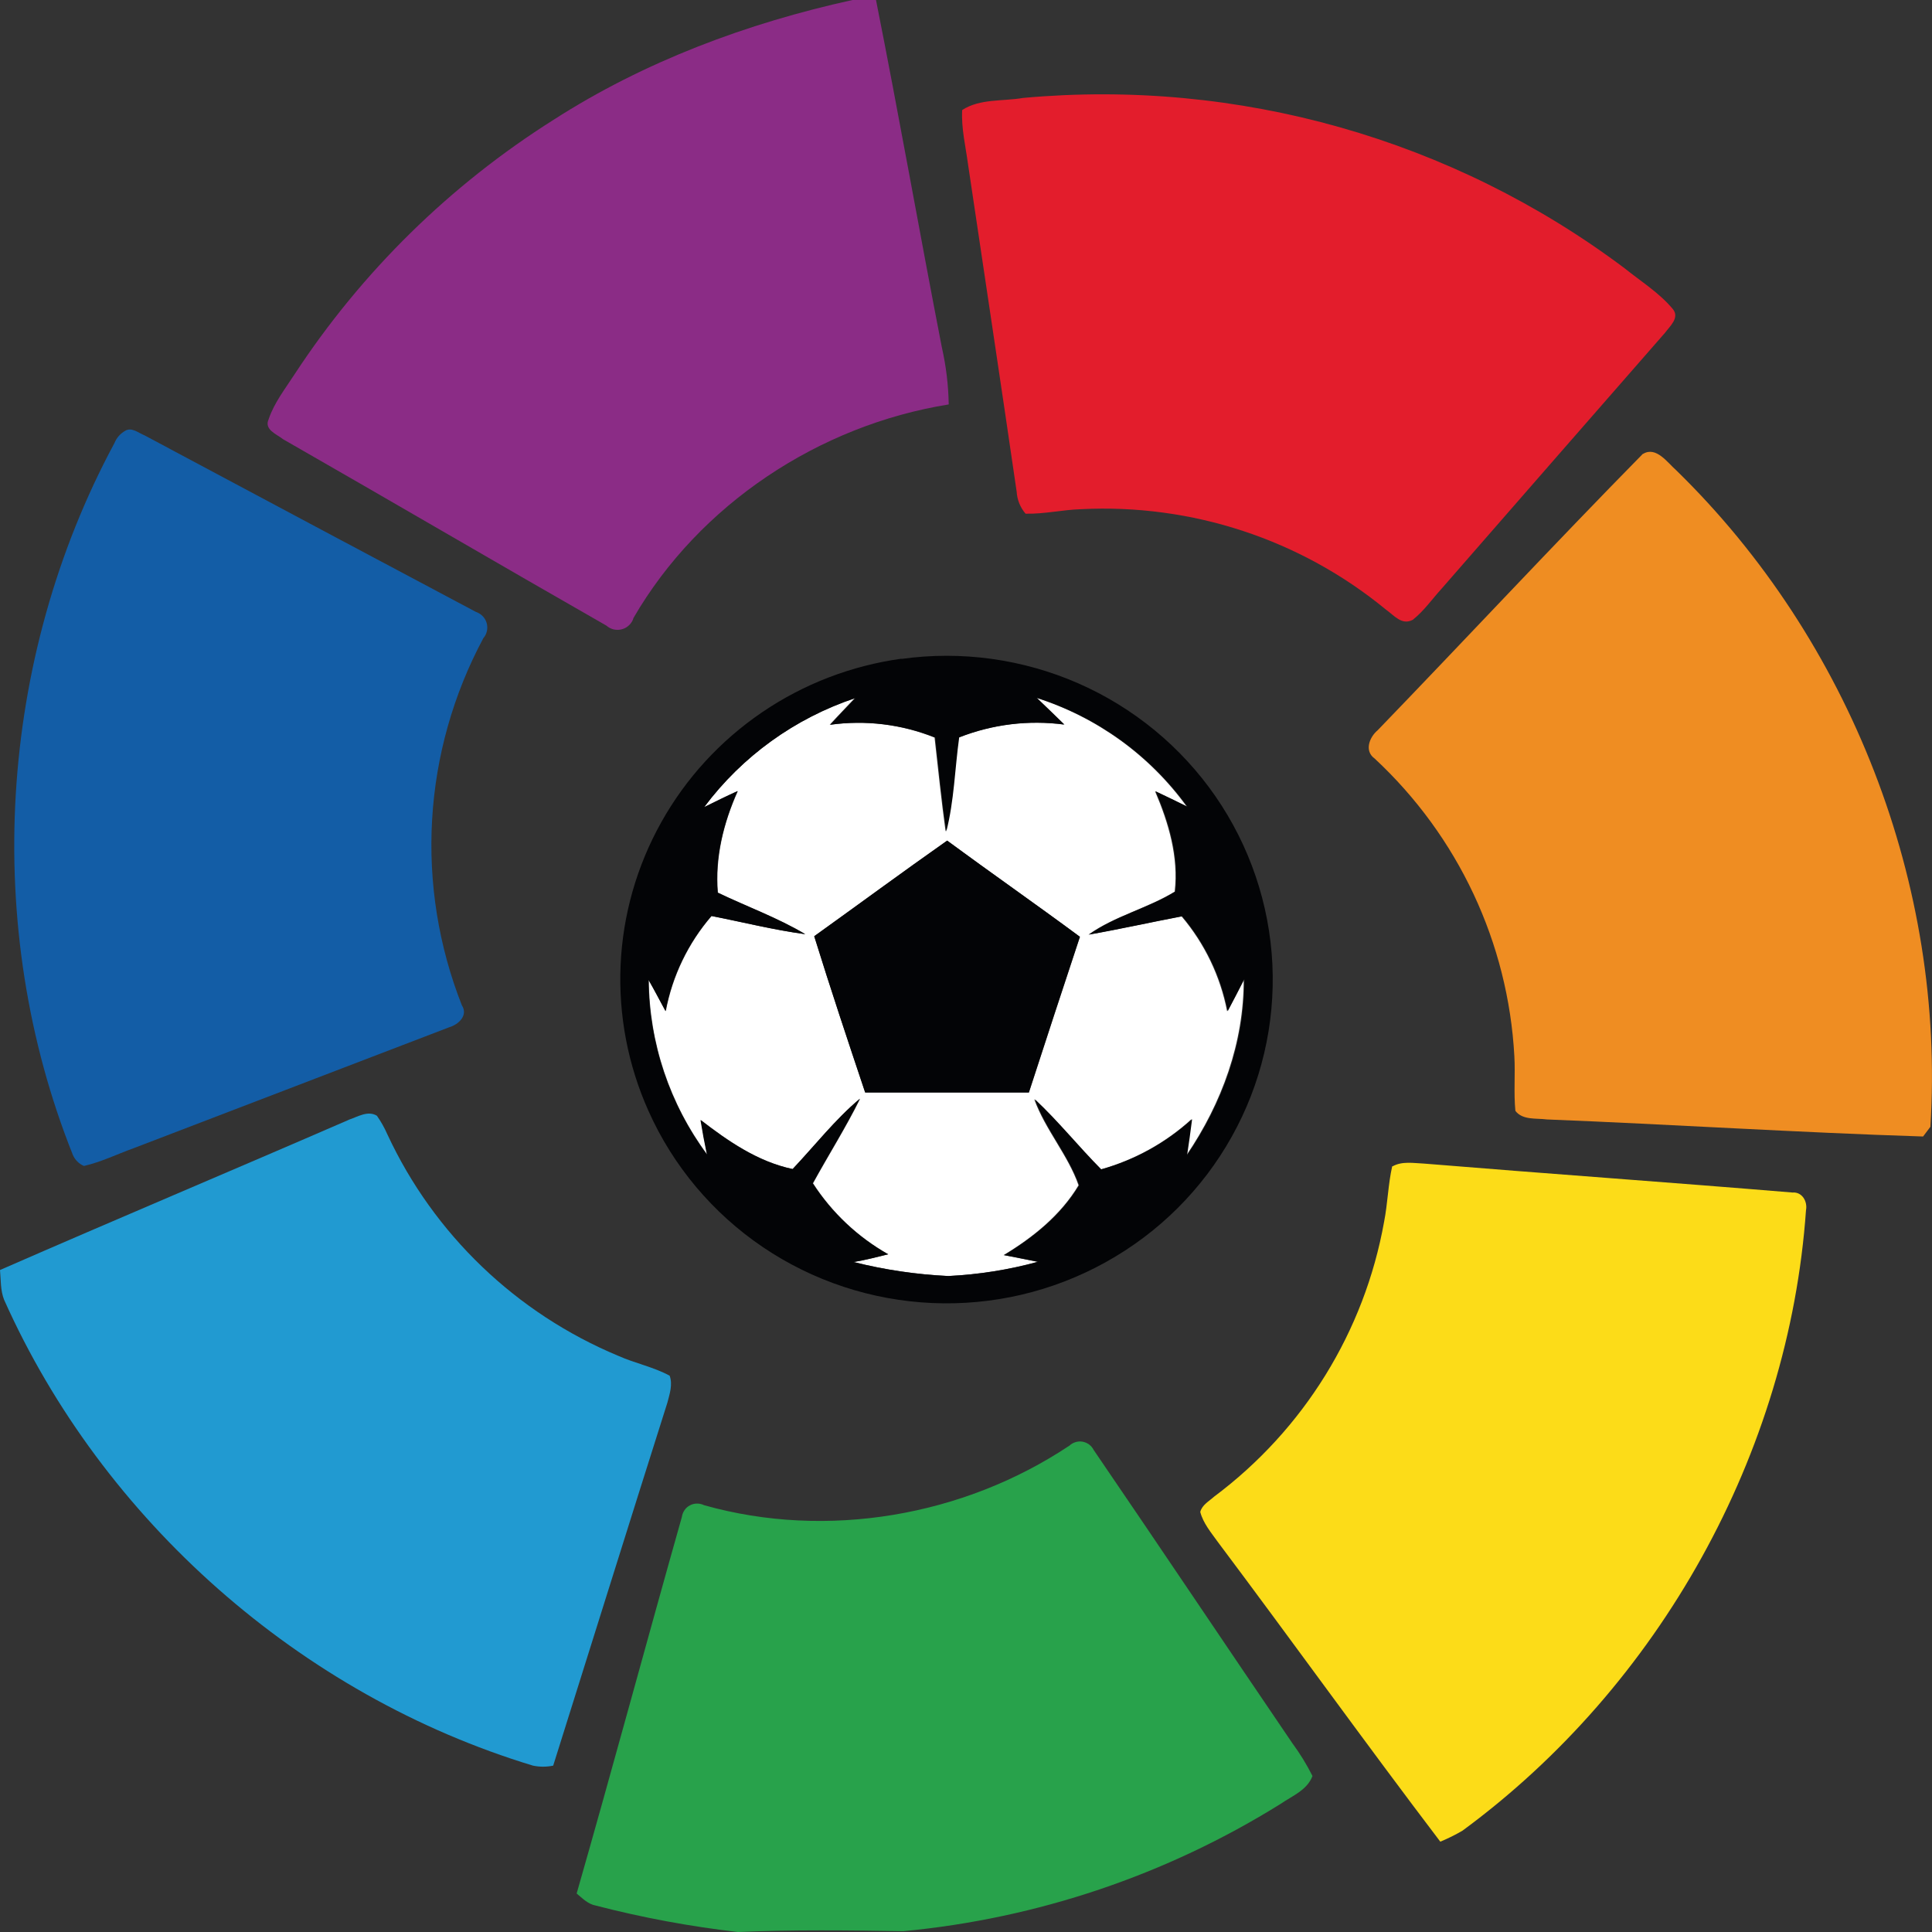
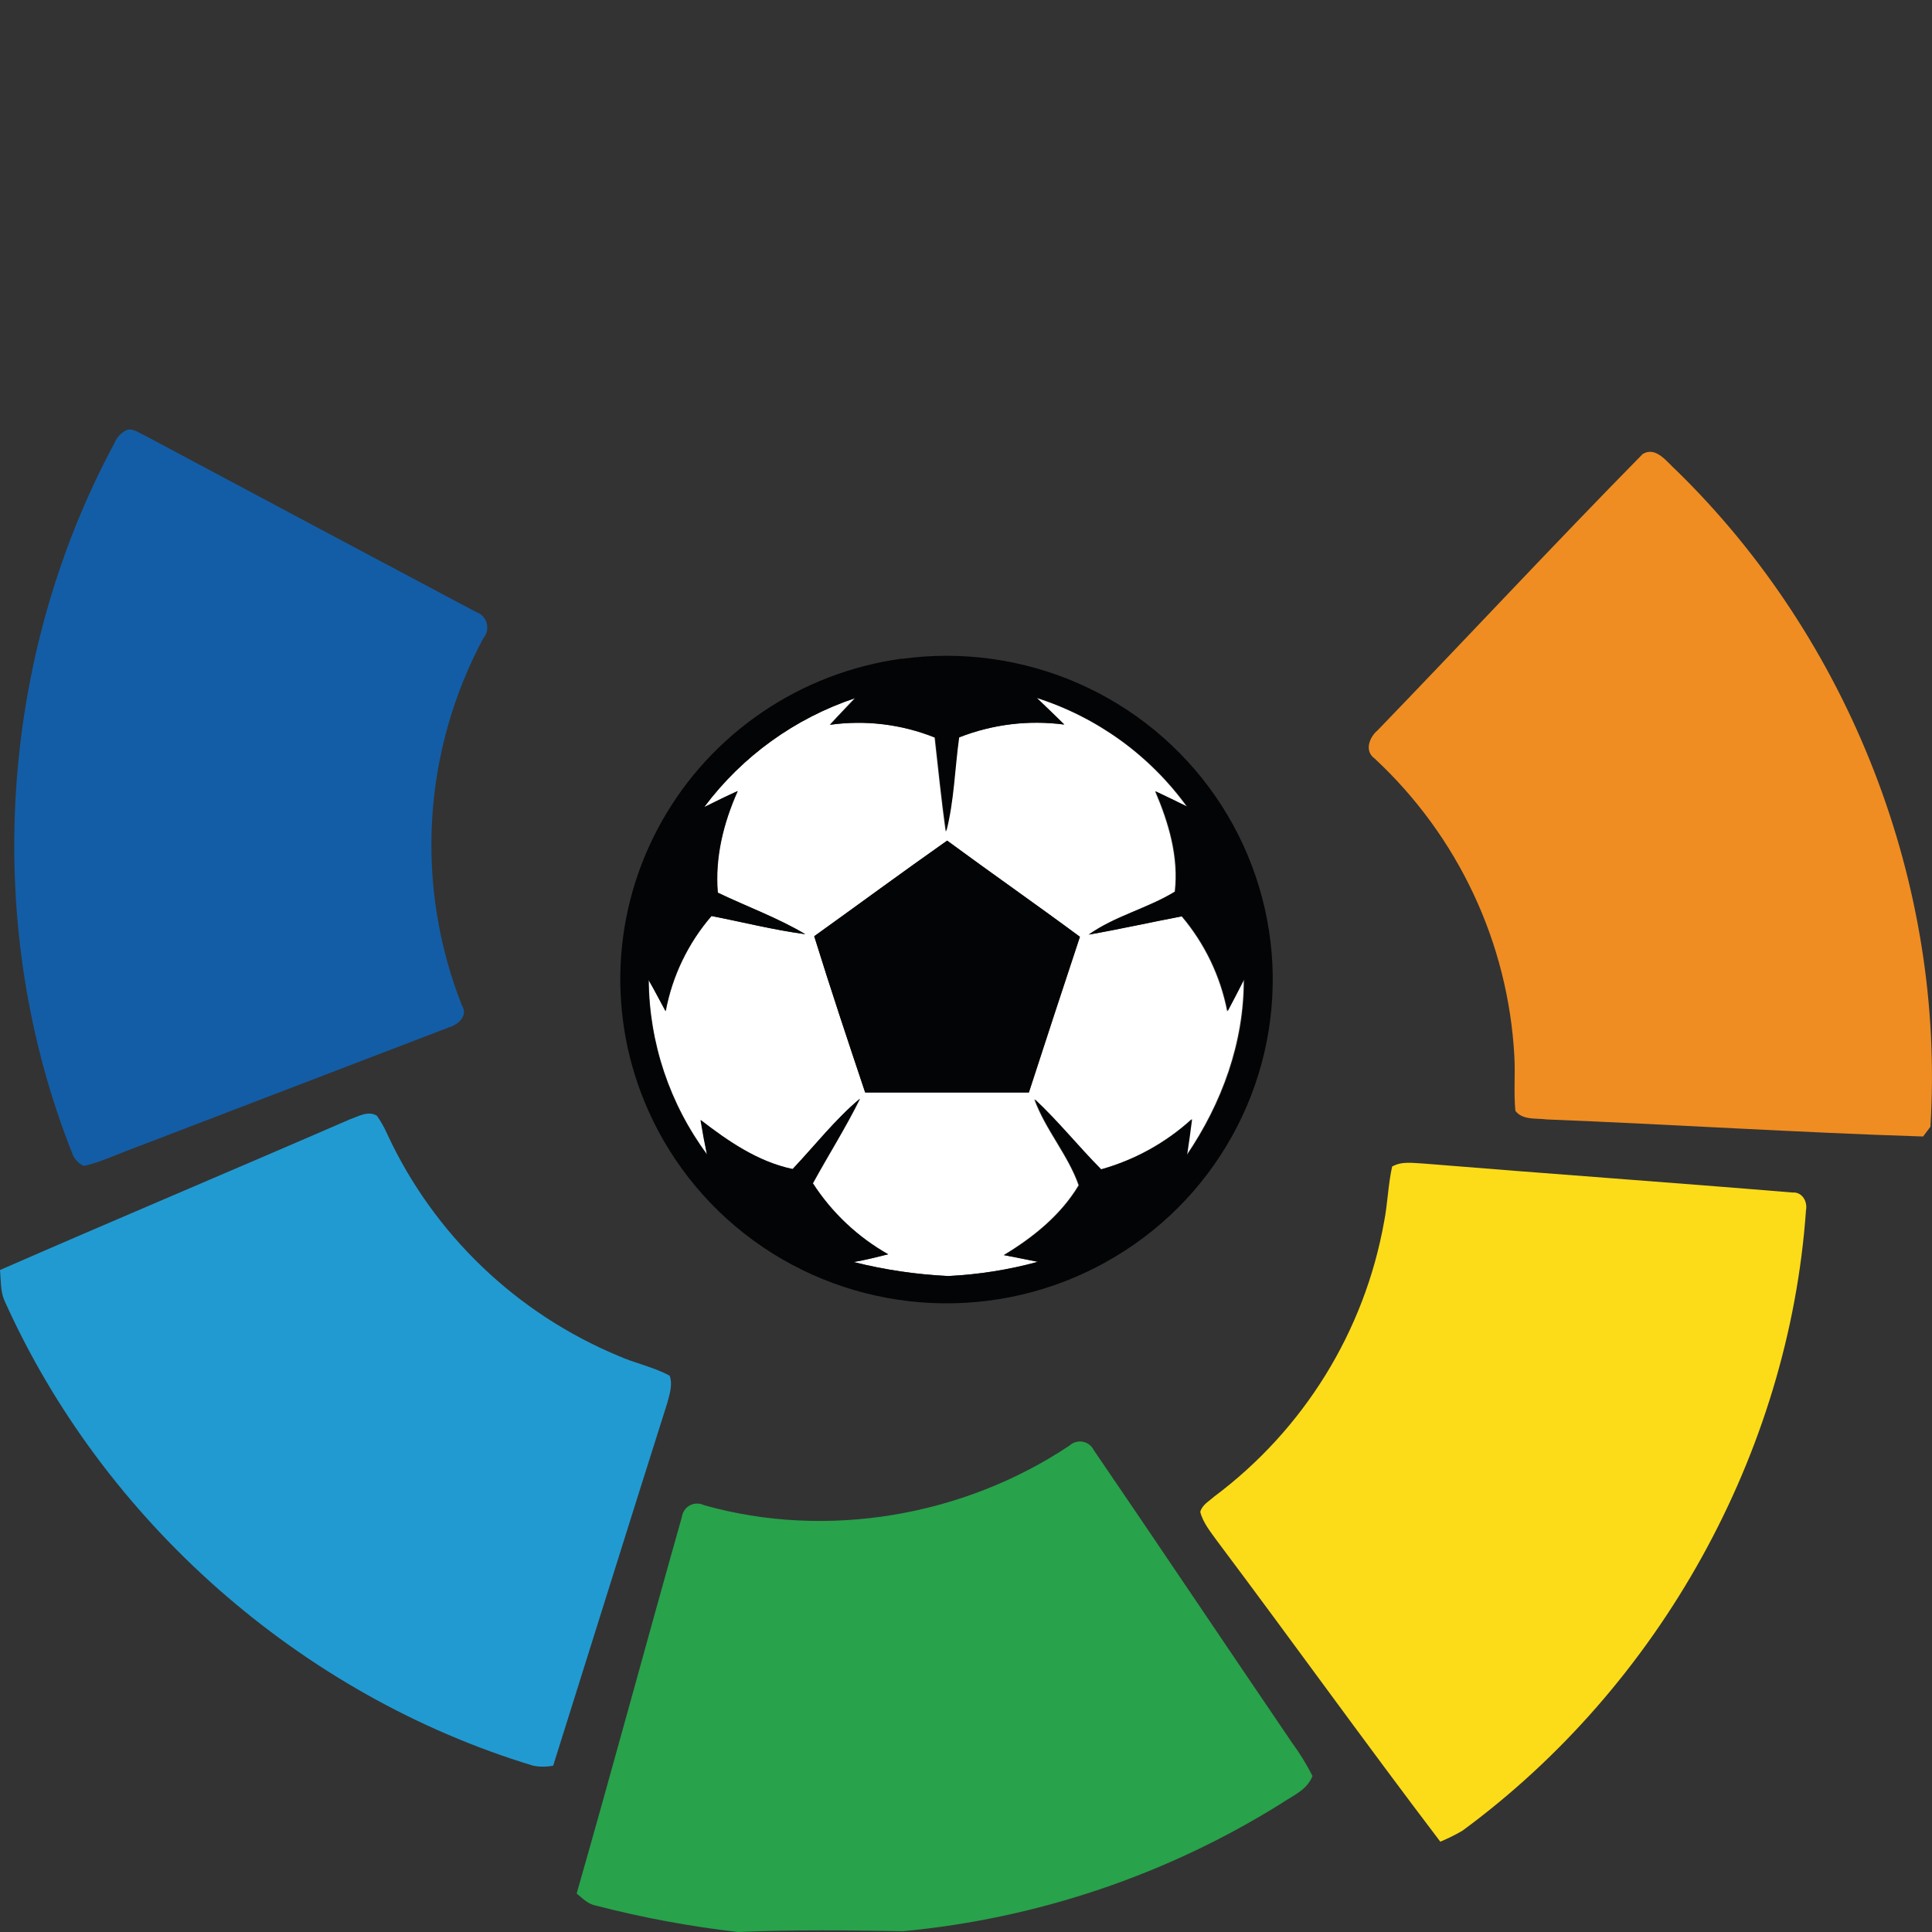
<svg xmlns="http://www.w3.org/2000/svg" width="36" height="36" viewBox="0 0 36 36" fill="none">
  <rect x="0" y="0" width="36" height="36" fill="#333333" stroke="none" />
  <g clip-path="url(#clip0_105_9640)">
    <path d="M13.122 15.038C13.827 14.093 14.806 13.385 15.928 13.008C15.772 13.175 15.613 13.337 15.46 13.505C16.121 13.413 16.794 13.495 17.414 13.743C17.481 14.328 17.539 14.913 17.62 15.494C17.768 14.922 17.779 14.324 17.861 13.741C18.483 13.496 19.159 13.413 19.822 13.501C19.653 13.332 19.48 13.167 19.306 13.002C20.437 13.362 21.421 14.074 22.114 15.031C21.918 14.933 21.721 14.838 21.523 14.745C21.774 15.332 21.963 15.969 21.888 16.614C21.378 16.927 20.772 17.066 20.282 17.415C20.862 17.313 21.438 17.184 22.016 17.074C22.446 17.582 22.738 18.19 22.865 18.842C22.974 18.645 23.08 18.447 23.174 18.245C23.18 19.42 22.767 20.556 22.108 21.525C22.142 21.302 22.173 21.078 22.201 20.855C21.719 21.294 21.14 21.614 20.51 21.79C20.083 21.365 19.707 20.893 19.271 20.483C19.477 21.052 19.899 21.52 20.097 22.086C19.764 22.641 19.25 23.056 18.7 23.387C18.907 23.429 19.122 23.468 19.333 23.512C18.79 23.661 18.232 23.749 17.67 23.777C17.076 23.748 16.486 23.661 15.91 23.516C16.127 23.48 16.34 23.424 16.554 23.372C15.985 23.05 15.503 22.596 15.15 22.049C15.439 21.521 15.762 21.012 16.028 20.473C15.565 20.863 15.191 21.347 14.775 21.784C14.125 21.647 13.574 21.267 13.06 20.87C13.095 21.085 13.135 21.3 13.18 21.515C12.48 20.571 12.098 19.431 12.09 18.259C12.199 18.45 12.296 18.647 12.407 18.841C12.53 18.186 12.824 17.574 13.261 17.068C13.843 17.182 14.42 17.328 15.008 17.407C14.492 17.1 13.92 16.895 13.378 16.633C13.323 15.98 13.482 15.335 13.749 14.741C13.542 14.837 13.336 14.939 13.129 15.038H13.122ZM15.174 17.445C15.476 18.421 15.799 19.392 16.123 20.358C17.14 20.358 18.156 20.358 19.173 20.358C19.487 19.39 19.804 18.423 20.124 17.457C19.307 16.85 18.472 16.27 17.651 15.665C16.819 16.25 15.999 16.855 15.174 17.447V17.445Z" fill="white" />
-     <path d="M15.884 0H16.323C16.751 2.152 17.131 4.314 17.549 6.468C17.629 6.819 17.672 7.176 17.678 7.536C15.258 7.925 13.032 9.399 11.805 11.513C11.791 11.563 11.764 11.609 11.726 11.646C11.689 11.683 11.643 11.71 11.593 11.724C11.542 11.739 11.489 11.74 11.438 11.729C11.387 11.717 11.339 11.693 11.3 11.658C9.29 10.509 7.288 9.337 5.276 8.185C5.155 8.089 4.916 8.007 5.006 7.811C5.109 7.504 5.316 7.242 5.493 6.968C6.741 5.064 8.386 3.449 10.317 2.231C12.009 1.144 13.921 0.432 15.884 0Z" fill="#8B2C86" />
-     <path d="M19.064 1.825C23.07 1.459 27.069 2.592 30.276 5.002C30.579 5.246 30.919 5.457 31.17 5.758C31.303 5.919 31.117 6.077 31.026 6.2C29.637 7.789 28.25 9.377 26.865 10.966C26.686 11.162 26.534 11.384 26.325 11.549C26.119 11.659 25.975 11.464 25.826 11.36C24.235 10.05 22.206 9.383 20.142 9.488C19.797 9.499 19.457 9.58 19.11 9.572C19.011 9.457 18.953 9.313 18.944 9.162C18.648 7.128 18.34 5.096 18.038 3.062C17.993 2.726 17.91 2.39 17.929 2.05C18.26 1.835 18.688 1.89 19.064 1.825Z" fill="#E31D2C" />
    <path d="M16.797 12.278C17.916 12.122 19.056 12.28 20.09 12.732C21.124 13.185 22.01 13.915 22.649 14.839C23.288 15.764 23.655 16.848 23.709 17.968C23.762 19.088 23.5 20.201 22.951 21.182C22.403 22.163 21.59 22.972 20.603 23.519C19.617 24.067 18.497 24.33 17.368 24.28C16.239 24.23 15.147 23.869 14.213 23.237C13.28 22.605 12.542 21.727 12.084 20.702C11.701 19.848 11.523 18.917 11.564 17.983C11.605 17.049 11.865 16.138 12.322 15.321C12.779 14.503 13.421 13.803 14.198 13.274C14.974 12.745 15.864 12.403 16.797 12.274V12.278ZM13.122 15.038C13.329 14.935 13.535 14.833 13.742 14.74C13.479 15.335 13.316 15.98 13.371 16.633C13.913 16.893 14.484 17.098 15.001 17.407C14.413 17.328 13.836 17.182 13.254 17.068C12.817 17.574 12.523 18.186 12.4 18.841C12.296 18.647 12.193 18.45 12.083 18.259C12.091 19.431 12.472 20.571 13.172 21.515C13.127 21.301 13.087 21.086 13.052 20.87C13.568 21.267 14.117 21.647 14.767 21.784C15.18 21.347 15.557 20.862 16.02 20.473C15.754 21.012 15.431 21.521 15.142 22.049C15.495 22.596 15.977 23.05 16.546 23.372C16.332 23.424 16.119 23.48 15.902 23.516C16.481 23.662 17.073 23.749 17.67 23.777C18.236 23.75 18.799 23.662 19.345 23.512C19.139 23.468 18.923 23.429 18.713 23.387C19.263 23.056 19.777 22.641 20.109 22.086C19.912 21.52 19.49 21.052 19.284 20.483C19.723 20.893 20.1 21.365 20.522 21.79C21.152 21.614 21.731 21.294 22.213 20.855C22.185 21.078 22.154 21.302 22.12 21.525C22.779 20.56 23.193 19.423 23.187 18.245C23.084 18.45 22.98 18.645 22.877 18.842C22.751 18.19 22.459 17.582 22.029 17.074C21.45 17.184 20.874 17.313 20.294 17.415C20.785 17.066 21.39 16.927 21.901 16.614C21.976 15.969 21.787 15.332 21.535 14.745C21.733 14.838 21.93 14.934 22.127 15.031C21.434 14.074 20.45 13.362 19.319 13.002C19.491 13.167 19.663 13.332 19.835 13.501C19.171 13.413 18.496 13.496 17.873 13.741C17.792 14.324 17.78 14.922 17.633 15.494C17.549 14.913 17.491 14.327 17.426 13.743C16.807 13.495 16.133 13.413 15.472 13.505C15.626 13.337 15.782 13.175 15.941 13.008C14.814 13.383 13.831 14.091 13.122 15.038Z" fill="#030406" />
    <path d="M15.17 17.445C15.996 16.853 16.816 16.248 17.648 15.663C18.467 16.267 19.3 16.848 20.121 17.455C19.8 18.422 19.484 19.389 19.17 20.356C18.153 20.356 17.137 20.356 16.12 20.356C15.796 19.387 15.473 18.419 15.17 17.443V17.445Z" fill="#030406" />
    <path d="M2.33 8.029C2.454 7.952 2.581 8.069 2.693 8.112C4.749 9.211 6.806 10.307 8.864 11.4C8.912 11.416 8.957 11.443 8.992 11.479C9.028 11.515 9.054 11.56 9.068 11.608C9.082 11.657 9.084 11.709 9.073 11.758C9.062 11.808 9.039 11.854 9.006 11.892C8.447 12.936 8.121 14.088 8.052 15.269C7.983 16.449 8.172 17.631 8.606 18.732C8.728 18.919 8.545 19.091 8.369 19.142C6.409 19.894 4.448 20.645 2.485 21.397C2.175 21.509 1.883 21.653 1.564 21.726C1.471 21.686 1.398 21.613 1.358 21.521C-0.342 17.266 -0.038 12.29 2.132 8.257C2.17 8.161 2.24 8.081 2.33 8.029Z" fill="#135DA6" />
    <path d="M30.617 8.457C30.862 8.311 31.071 8.621 31.236 8.765C34.475 11.924 36.254 16.496 35.97 20.996L35.834 21.177C33.497 21.103 31.16 20.952 28.822 20.859C28.628 20.833 28.37 20.876 28.237 20.699C28.204 20.361 28.237 20.021 28.218 19.683C28.104 17.569 27.171 15.581 25.614 14.134C25.416 13.992 25.518 13.734 25.672 13.606C27.323 11.896 28.945 10.152 30.612 8.457H30.617Z" fill="#EF8D22" />
    <path d="M6.499 20.865C6.664 20.811 6.853 20.687 7.023 20.79C7.1 20.9 7.165 21.016 7.219 21.139C8.084 23 9.621 24.473 11.525 25.266C11.835 25.404 12.177 25.471 12.478 25.634C12.538 25.8 12.478 25.974 12.436 26.136C11.721 28.39 11.018 30.645 10.308 32.9C10.184 32.926 10.056 32.926 9.931 32.9C5.595 31.586 1.915 28.332 0.077 24.221C0.006 24.045 0.018 23.85 0 23.665C2.161 22.72 4.336 21.806 6.504 20.864L6.499 20.865Z" fill="#219AD1" />
    <path d="M25.946 21.734C26.128 21.632 26.341 21.674 26.538 21.682C28.825 21.87 31.114 22.031 33.4 22.221C33.581 22.206 33.684 22.39 33.652 22.551C33.334 27.083 30.924 31.411 27.251 34.112C27.118 34.19 26.98 34.258 26.838 34.317C25.436 32.472 24.083 30.586 22.691 28.73C22.566 28.555 22.42 28.384 22.365 28.173C22.399 28.041 22.529 27.973 22.623 27.888C24.294 26.64 25.426 24.808 25.791 22.764C25.858 22.422 25.865 22.07 25.942 21.73L25.946 21.734Z" fill="#FCDC18" />
    <path d="M19.927 26.938C19.959 26.907 19.998 26.885 20.041 26.872C20.084 26.859 20.129 26.856 20.173 26.864C20.217 26.872 20.259 26.89 20.295 26.917C20.33 26.943 20.359 26.978 20.379 27.018C21.618 28.833 22.842 30.66 24.079 32.479C24.222 32.673 24.348 32.878 24.456 33.093C24.358 33.357 24.076 33.465 23.86 33.614C21.735 34.938 19.328 35.749 16.831 35.985C15.805 35.968 14.775 35.956 13.75 36C12.856 35.897 11.971 35.733 11.1 35.507C10.954 35.48 10.853 35.371 10.745 35.283C11.414 32.948 12.045 30.602 12.706 28.265C12.712 28.22 12.729 28.177 12.755 28.14C12.78 28.102 12.815 28.071 12.856 28.05C12.896 28.028 12.941 28.017 12.987 28.017C13.033 28.016 13.078 28.027 13.119 28.047C15.408 28.693 17.955 28.252 19.924 26.939L19.927 26.938Z" fill="#28A24B" />
  </g>
  <defs>
    <clipPath id="clip0_105_9640">
      <rect width="36" height="36" fill="white" />
    </clipPath>
  </defs>
</svg>